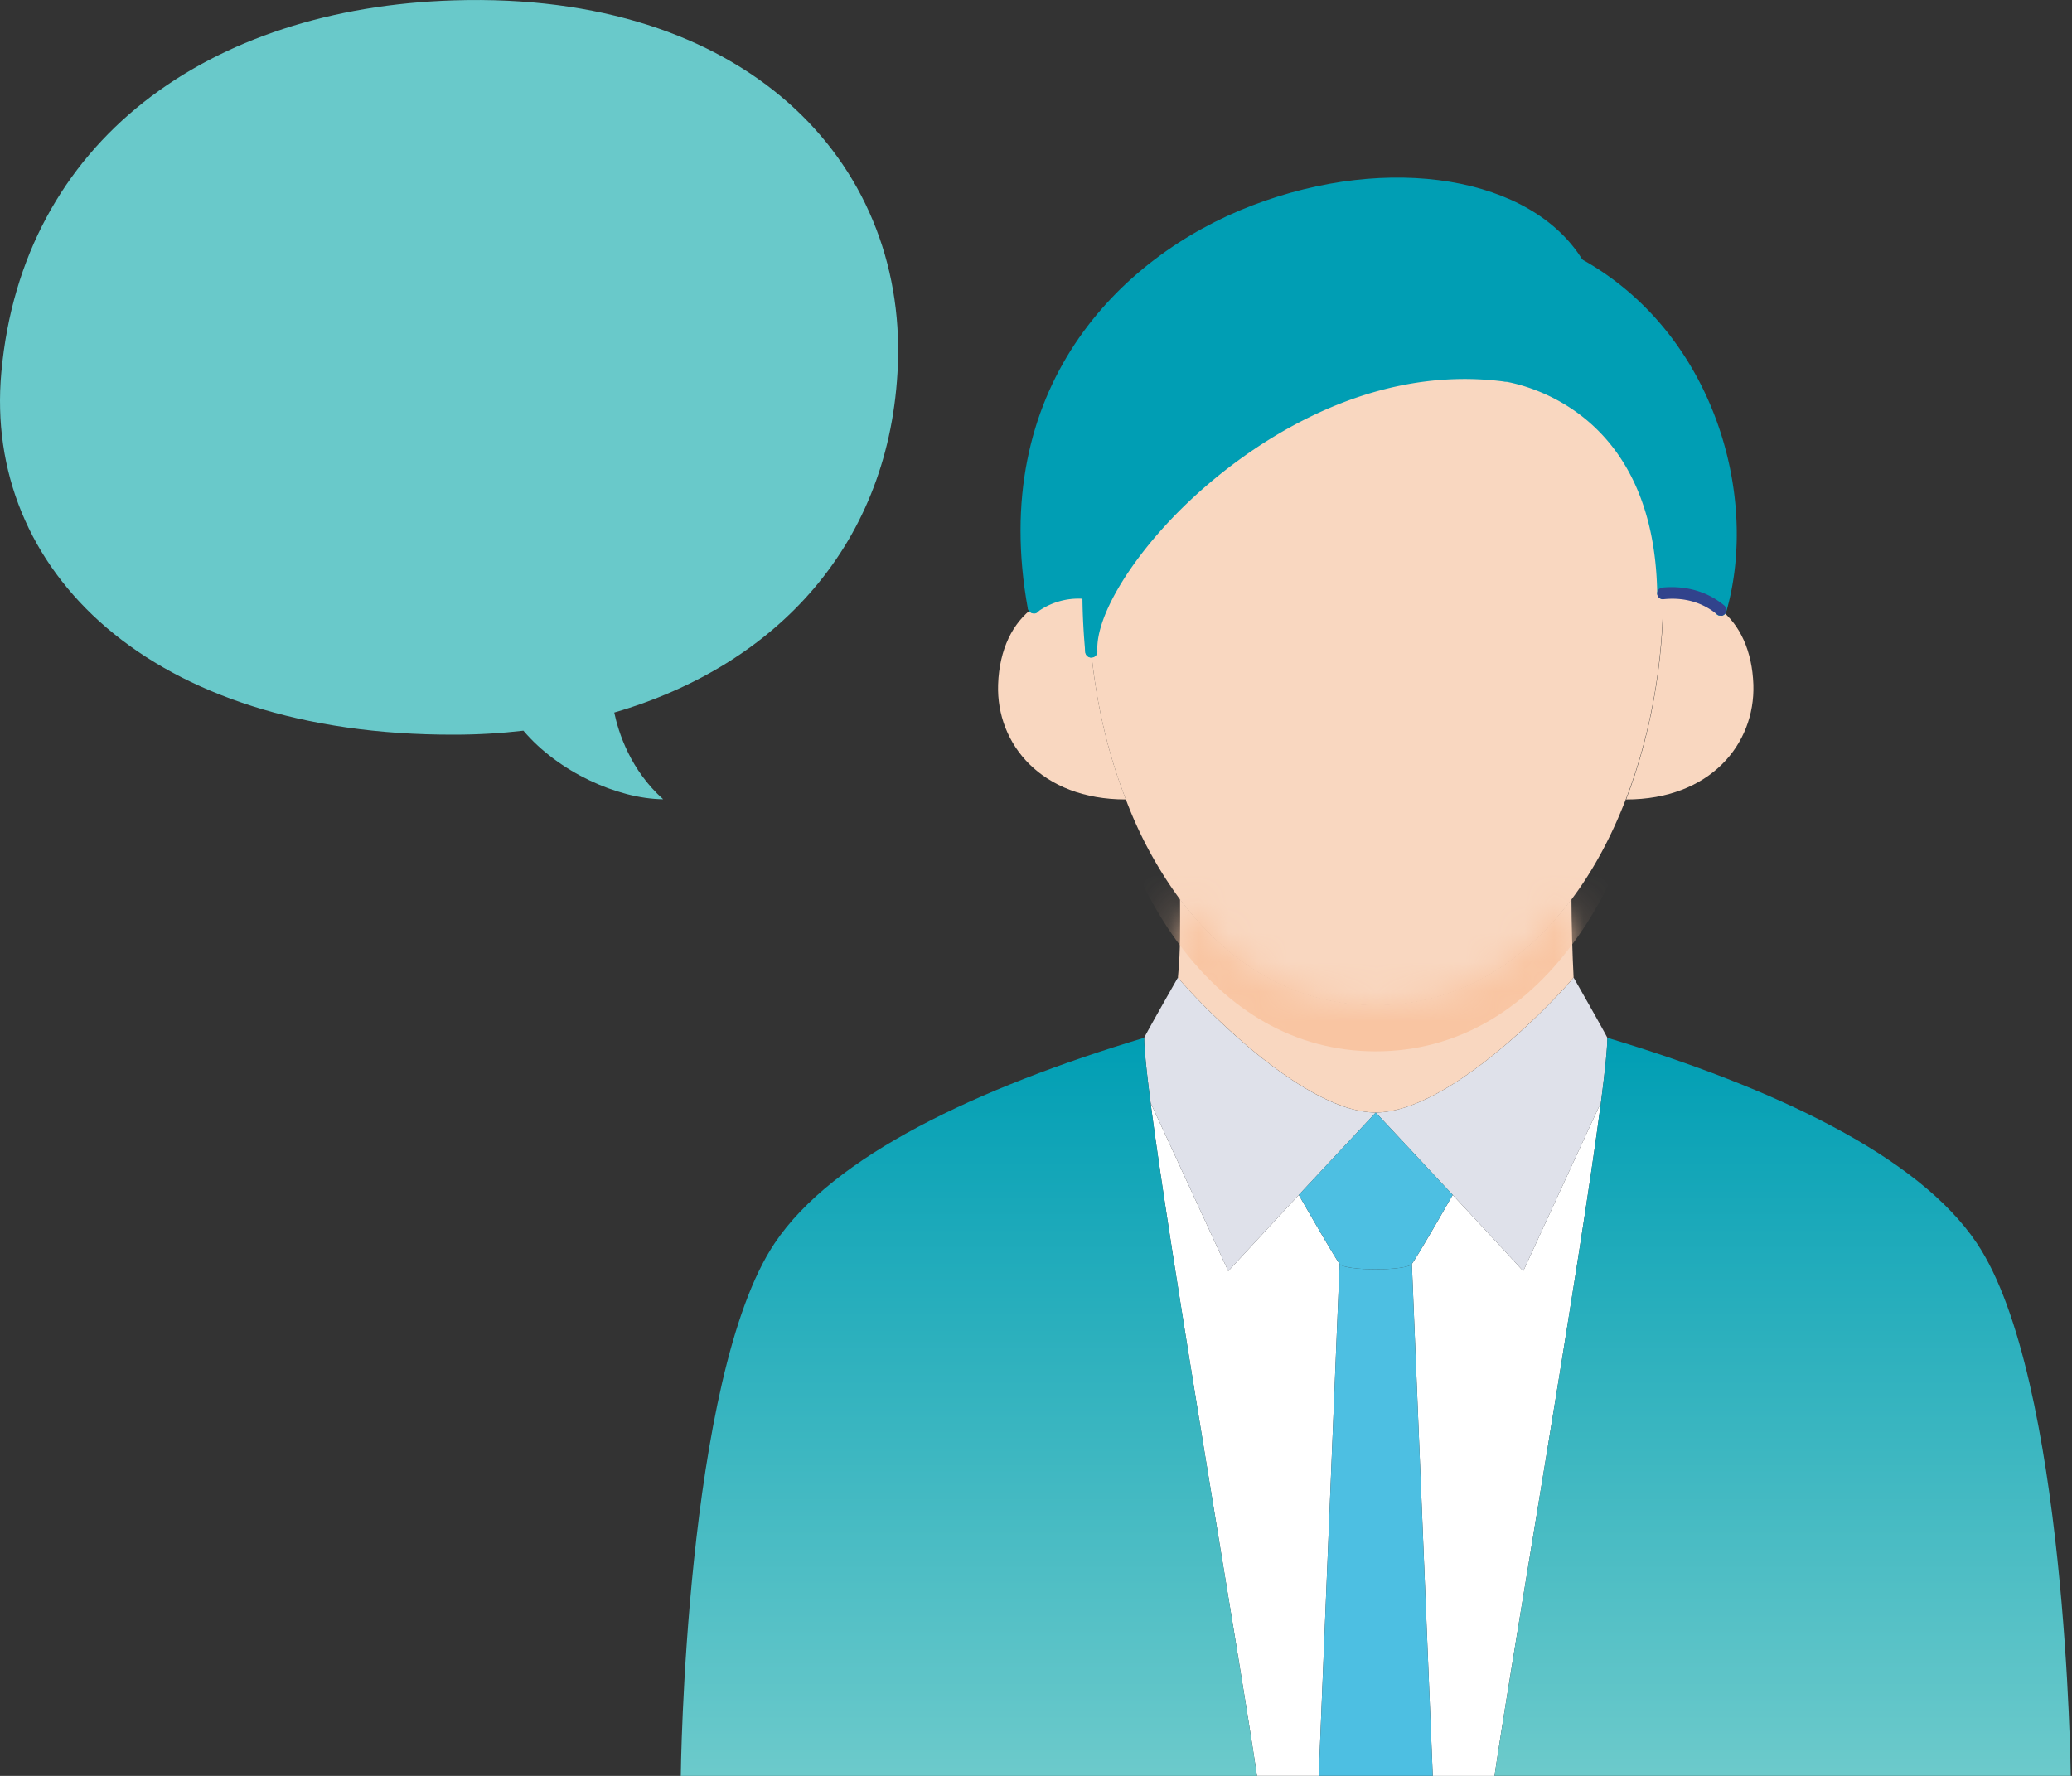
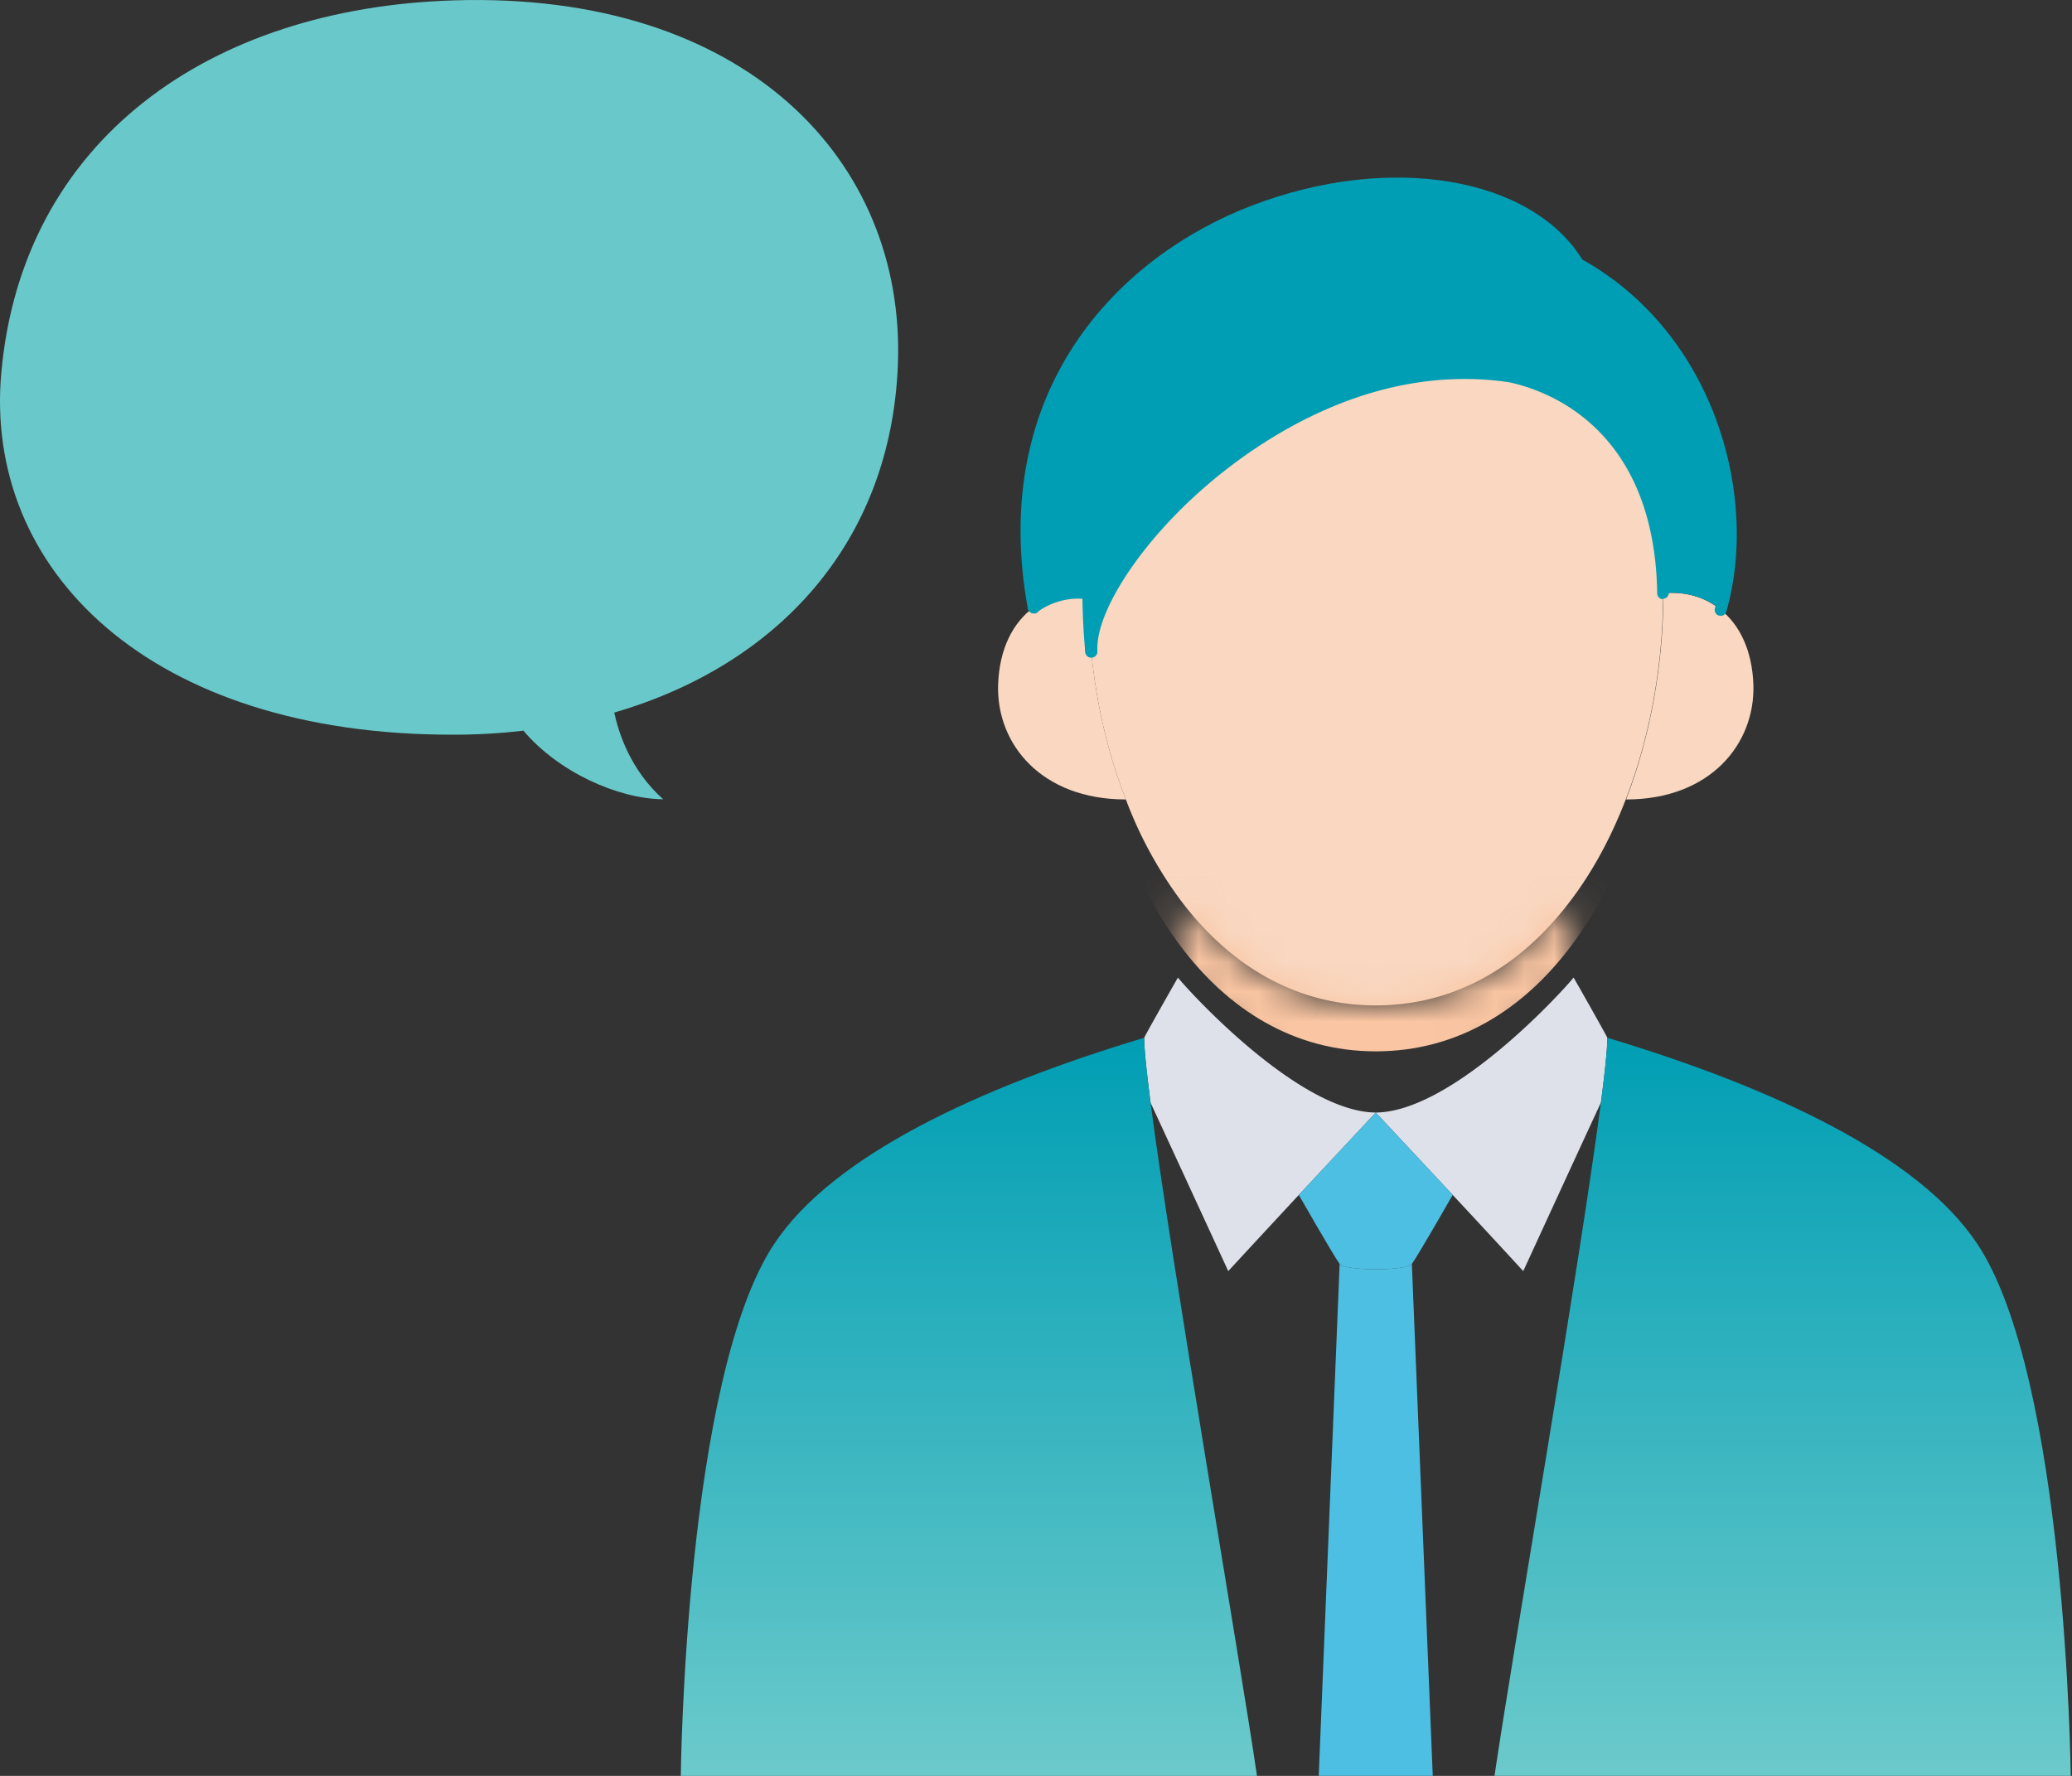
<svg xmlns="http://www.w3.org/2000/svg" width="70" height="60" fill="none">
  <rect width="100%" height="100%" fill="#333333" stroke="none" />
  <path d="M56.187 20.044c.746-.072 1.42.129 1.942.555.65.515 1.067 1.384 1.107 2.534.064 2.003-1.46 3.878-4.3 3.878.826-2.148 1.26-4.578 1.26-6.967h-.009Zm-19.417 0c0 .66.031 1.32.096 1.971.168 1.738.561 3.443 1.171 4.995h-.008c-2.848 0-4.373-1.874-4.309-3.877.04-1.206.498-2.1 1.204-2.614.505-.37 1.147-.54 1.845-.475Z" fill="#F9D7C0" />
  <path d="M50.851 12.692c1.42.233 5.24 1.608 5.336 7.352 0 2.39-.433 4.818-1.26 6.958-.48 1.247-1.09 2.397-1.837 3.387-1.62 2.172-3.852 3.58-6.612 3.58-2.76 0-4.99-1.408-6.612-3.58a13.904 13.904 0 0 1-1.83-3.379c-.609-1.552-1.002-3.258-1.17-4.995-.153-2.816 6.539-10.297 13.985-9.323Z" fill="#F9D7C0" />
  <path d="M50.852 12.692c-7.447-.974-14.139 6.507-13.986 9.323a20.128 20.128 0 0 1-.097-1.97c-.698-.065-1.34.104-1.845.474C32.436 6.795 49.688 2.999 53.299 8.895c4.413 2.421 5.954 7.787 4.83 11.696-.521-.418-1.195-.62-1.942-.547-.096-5.743-3.915-7.119-5.335-7.352Z" fill="#009EB4" />
-   <path d="M51.461 42.946s1.974-4.295 2.624-5.695c-.714 5.502-3 18.703-3.595 22.749h-2.086l-.706-17.295c.24-.338 1.38-2.333 1.38-2.333a423.363 423.363 0 0 1 2.383 2.574Zm-12.59-5.687c.65 1.4 2.624 5.687 2.624 5.687.466-.507 1.428-1.544 2.383-2.574 0 0 1.14 1.995 1.38 2.333l-.706 17.294h-2.086c-.594-4.038-2.88-17.238-3.595-22.74Z" fill="#fff" />
  <path d="M39.794 33.027c.393.491 4.1 4.545 6.684 4.561l-2.6 2.784c-.955 1.03-1.917 2.067-2.383 2.574 0 0-1.974-4.288-2.624-5.688-.136-1.053-.216-1.817-.216-2.196.152-.305 1.14-2.035 1.14-2.035Zm13.368 0s.987 1.73 1.14 2.035c0 .379-.08 1.143-.217 2.189-.65 1.4-2.624 5.695-2.624 5.695a427.113 427.113 0 0 0-2.383-2.574l-2.6-2.784c2.584-.016 6.291-4.07 6.684-4.56Z" fill="#DFE1EA" />
-   <path d="M46.478 33.952c2.76 0 4.991-1.407 6.612-3.58 0 .837.032 1.85.072 2.655-.393.49-4.1 4.545-6.684 4.561-2.584-.016-6.29-4.07-6.684-4.56.097-.966.072-1.819.072-2.655 1.621 2.171 3.852 3.58 6.612 3.58Z" fill="#F9D7C0" />
  <mask id="a" style="mask-type:luminance" maskUnits="userSpaceOnUse" x="39" y="30" width="15" height="8">
    <path d="M46.478 33.952c2.76 0 4.991-1.407 6.612-3.58 0 .837.032 1.85.072 2.655-.393.49-4.1 4.545-6.684 4.561-2.584-.016-6.29-4.07-6.684-4.56.097-.966.072-1.819.072-2.655 1.621 2.171 3.852 3.58 6.612 3.58Z" fill="#fff" />
  </mask>
  <g mask="url(#a)">
    <path d="M56.187 21.596c0 2.39-.433 4.819-1.26 6.959-.48 1.246-1.09 2.397-1.837 3.386-1.62 2.172-3.852 3.58-6.612 3.58-2.76 0-4.99-1.408-6.612-3.58-.746-.99-1.356-2.14-1.837-3.386-.827-2.14-1.26-4.57-1.26-6.959.08-3.298 12.453.515 13.047-8.518 1.196 6.475 5.36 8.438 6.371 8.518Z" fill="#F9C5A2" />
  </g>
  <path d="M47.698 42.704c-.177.241-2.263.241-2.44 0-.24-.338-1.38-2.333-1.38-2.333l2.6-2.783 2.6 2.783s-1.14 1.995-1.38 2.333Z" fill="#4DBFE2" />
  <path d="m47.698 42.704.706 17.294h-3.852l.706-17.294c.177.24 2.263.24 2.44 0Z" fill="#4DBFE2" />
  <path d="M42.466 60H23s.136-13.475 3.17-17.995c1.973-2.953 6.86-5.253 12.485-6.943 0 .379.08 1.143.216 2.197.715 5.502 3.002 18.702 3.595 22.74Z" fill="url(#b)" />
  <path d="M54.085 37.25c.136-1.045.216-1.81.216-2.188 5.625 1.69 10.512 3.99 12.486 6.943 3.033 4.52 3.17 17.994 3.17 17.994H50.49c.594-4.046 2.88-17.246 3.595-22.748Z" fill="url(#c)" />
  <path d="M36.866 22.216a.202.202 0 0 1-.2-.193c-.073-1.352 1.267-3.556 3.337-5.486 1.549-1.44 5.713-4.714 10.873-4.046a.206.206 0 0 1 .176.225.21.21 0 0 1-.224.177c-5-.66-9.043 2.542-10.544 3.941-1.958 1.818-3.282 3.95-3.21 5.173 0 .112-.08.209-.192.209h-.016Z" fill="#009EB4" />
  <path d="M56.187 20.245a.199.199 0 0 1-.2-.2c-.096-6.018-4.317-7.015-5.168-7.16a.202.202 0 0 1-.168-.233c.016-.113.12-.177.232-.17.9.153 5.393 1.215 5.497 7.546a.199.199 0 0 1-.2.201l.007.016Zm1.943.555h-.057a.203.203 0 0 1-.136-.25c1.075-3.772-.401-9.089-4.734-11.462-.097-.056-.137-.177-.08-.273a.208.208 0 0 1 .272-.08c4.51 2.477 6.05 8.011 4.927 11.928a.198.198 0 0 1-.193.145V20.8Z" fill="#009EB4" />
  <path d="M34.924 20.728c-.097 0-.177-.072-.201-.169-1.34-7.393 3.041-11.881 7.583-13.619 4.63-1.77 9.436-.981 11.17 1.859.055.096.031.217-.065.273-.096.056-.217.032-.273-.064-1.613-2.63-6.307-3.37-10.688-1.69-2.134.813-8.955 4.175-7.326 13.177.016.112-.056.217-.16.233h-.04Z" fill="#009EB4" />
-   <path d="M58.129 20.8a.197.197 0 0 1-.128-.048c-.49-.402-1.108-.579-1.798-.507-.104.017-.209-.072-.217-.177a.2.2 0 0 1 .177-.217c.786-.072 1.517.129 2.086.604a.203.203 0 0 1 .032.281.197.197 0 0 1-.152.072V20.8Z" fill="#31438C" />
  <path d="M36.866 22.216a.201.201 0 0 1-.201-.185 22.361 22.361 0 0 1-.096-1.802 2.362 2.362 0 0 0-1.525.45.203.203 0 0 1-.28-.04.204.204 0 0 1 .04-.281c.553-.402 1.235-.58 1.981-.515a.201.201 0 0 1 .185.201c0 .652.032 1.311.096 1.947a.2.2 0 0 1-.176.217h-.016l-.008.008Z" fill="#009EB4" />
  <path d="M15.338.012C7.064.267.756 4.738.045 12.582c-.607 6.663 4.997 12.266 15.298 12.24.8 0 1.58-.047 2.34-.135 1.176 1.388 3.177 2.302 4.722 2.317-1.105-.985-1.509-2.248-1.653-2.93 5.515-1.605 9.347-5.738 9.582-11.752C30.6 5.425 25.182-.292 15.338.012Z" fill="#69C9CA" />
  <defs>
    <linearGradient id="b" x1="32.733" y1="35.063" x2="32.733" y2="59.999" gradientUnits="userSpaceOnUse">
      <stop stop-color="#009EB4" />
      <stop offset="1" stop-color="#6CCACB" />
    </linearGradient>
    <linearGradient id="c" x1="60.223" y1="35.063" x2="60.223" y2="59.999" gradientUnits="userSpaceOnUse">
      <stop stop-color="#009EB4" />
      <stop offset="1" stop-color="#6CCACB" />
    </linearGradient>
  </defs>
</svg>